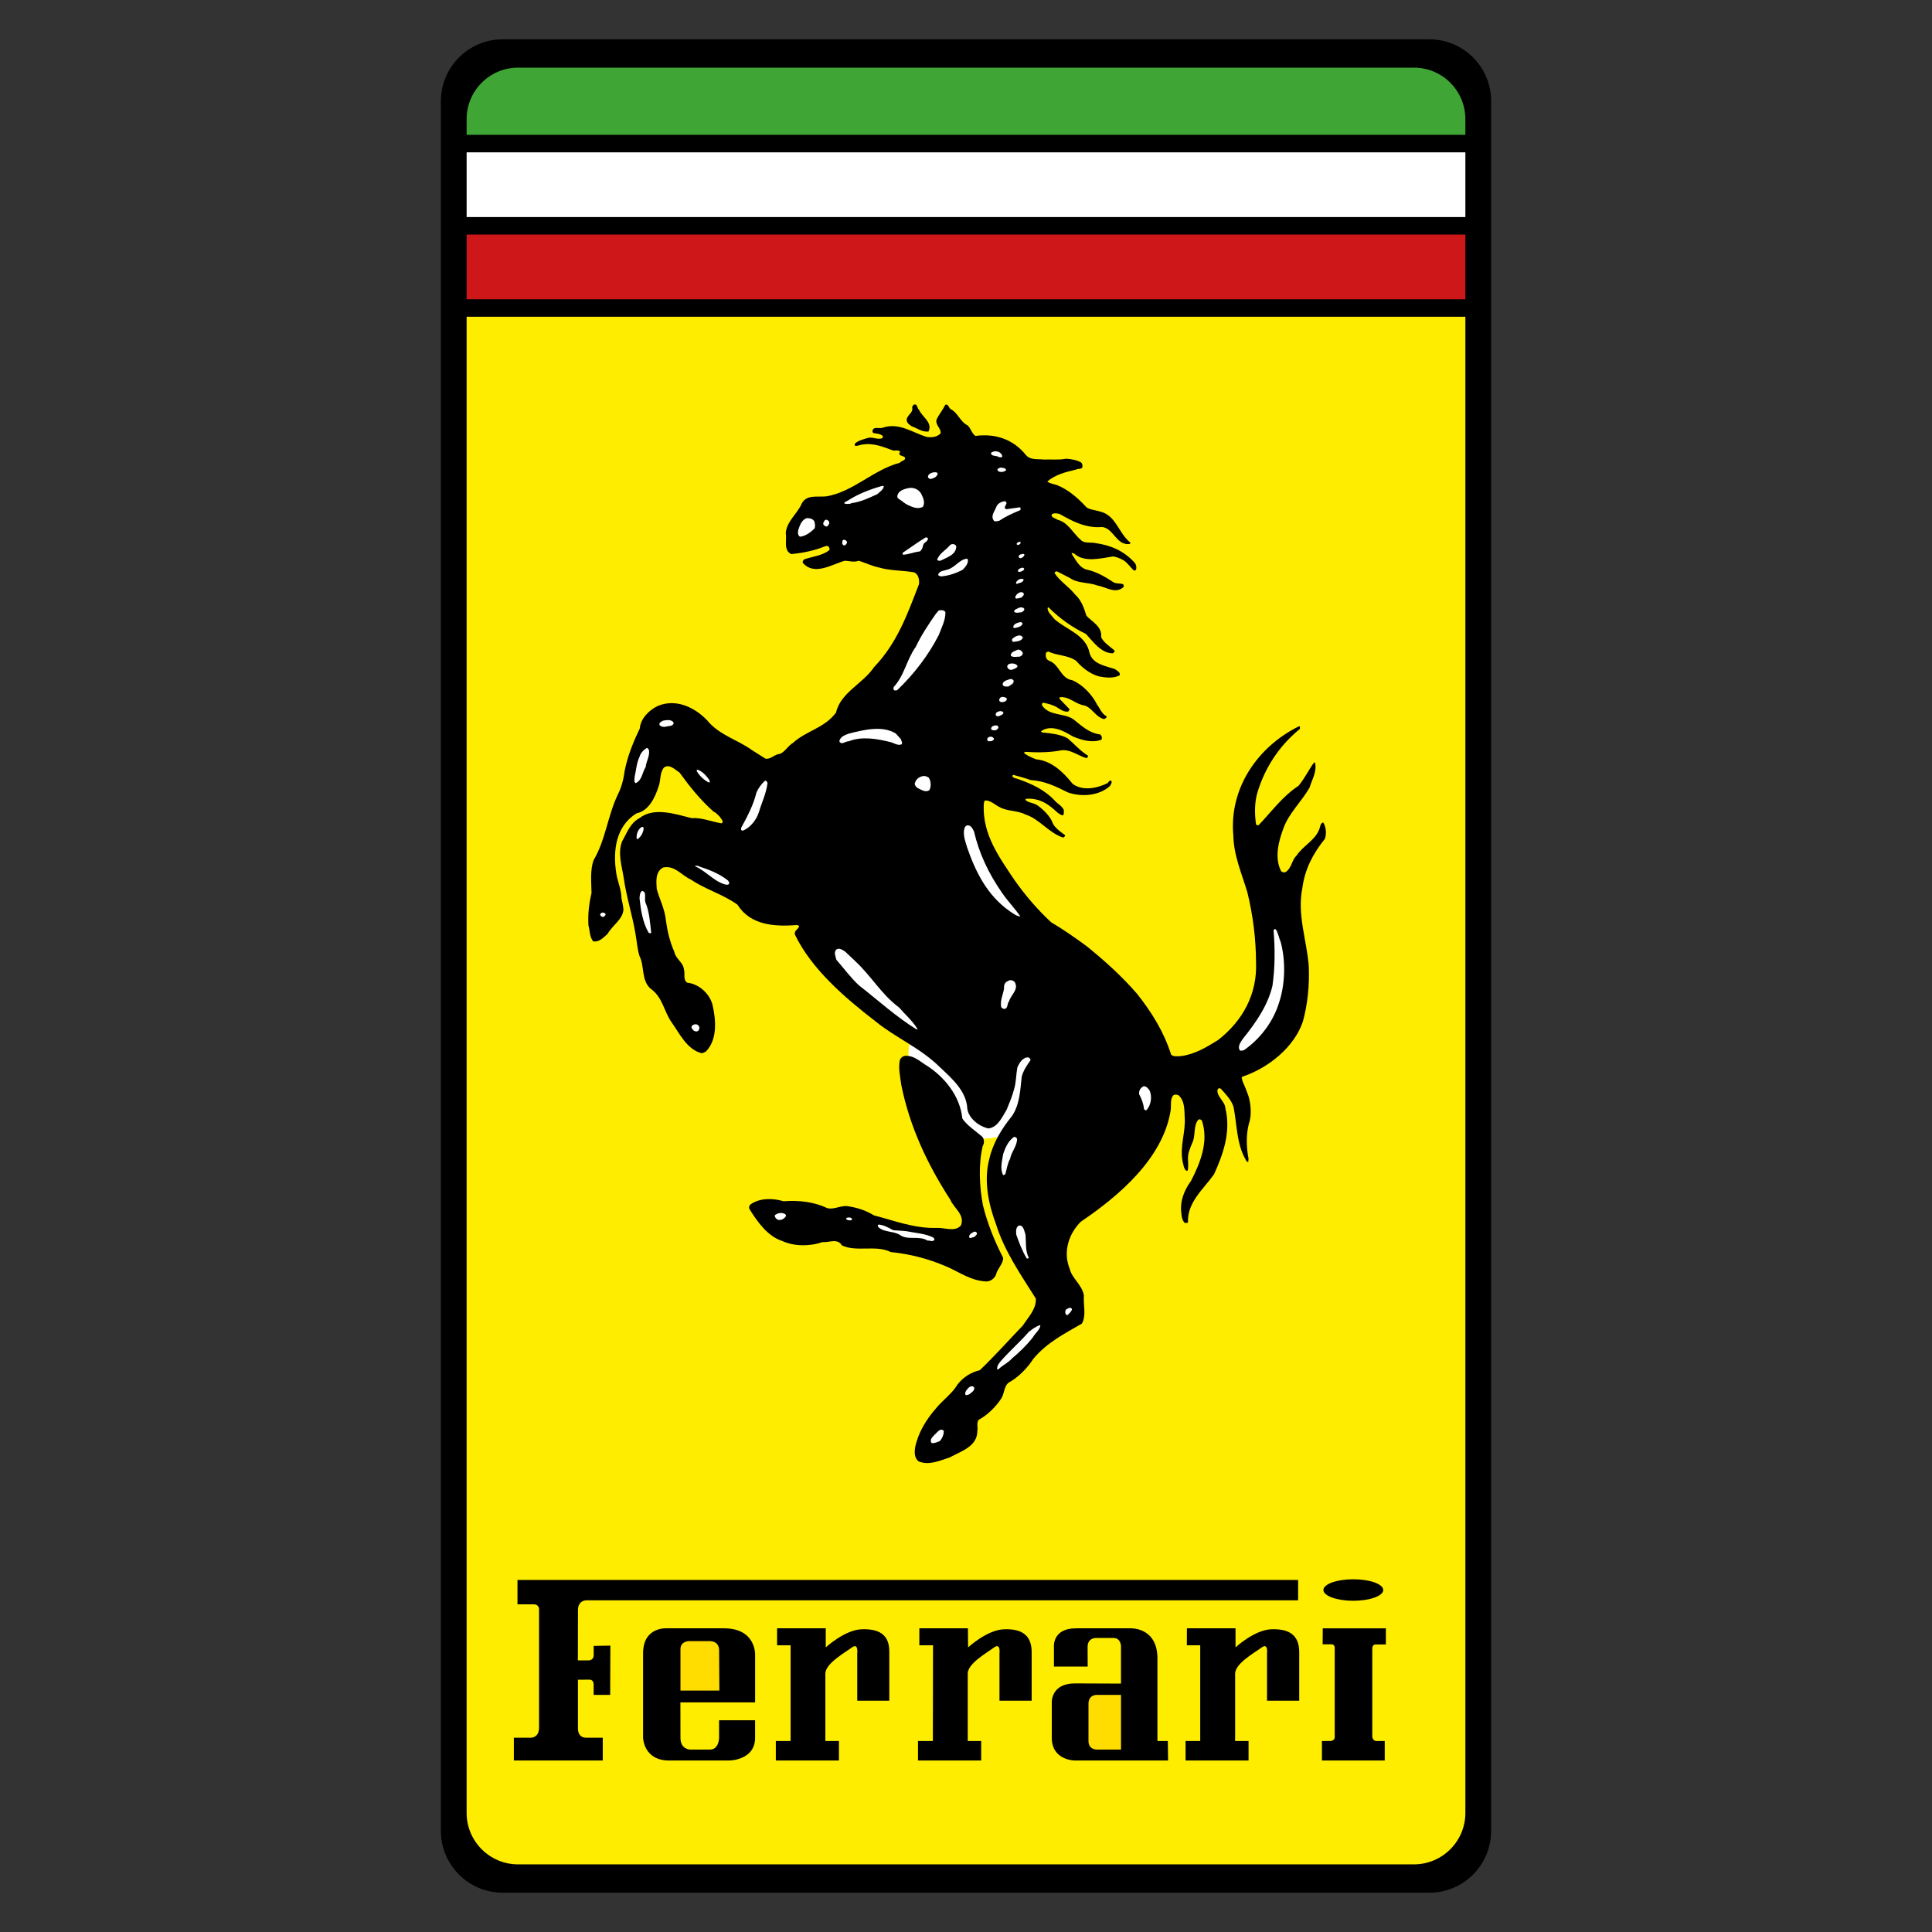
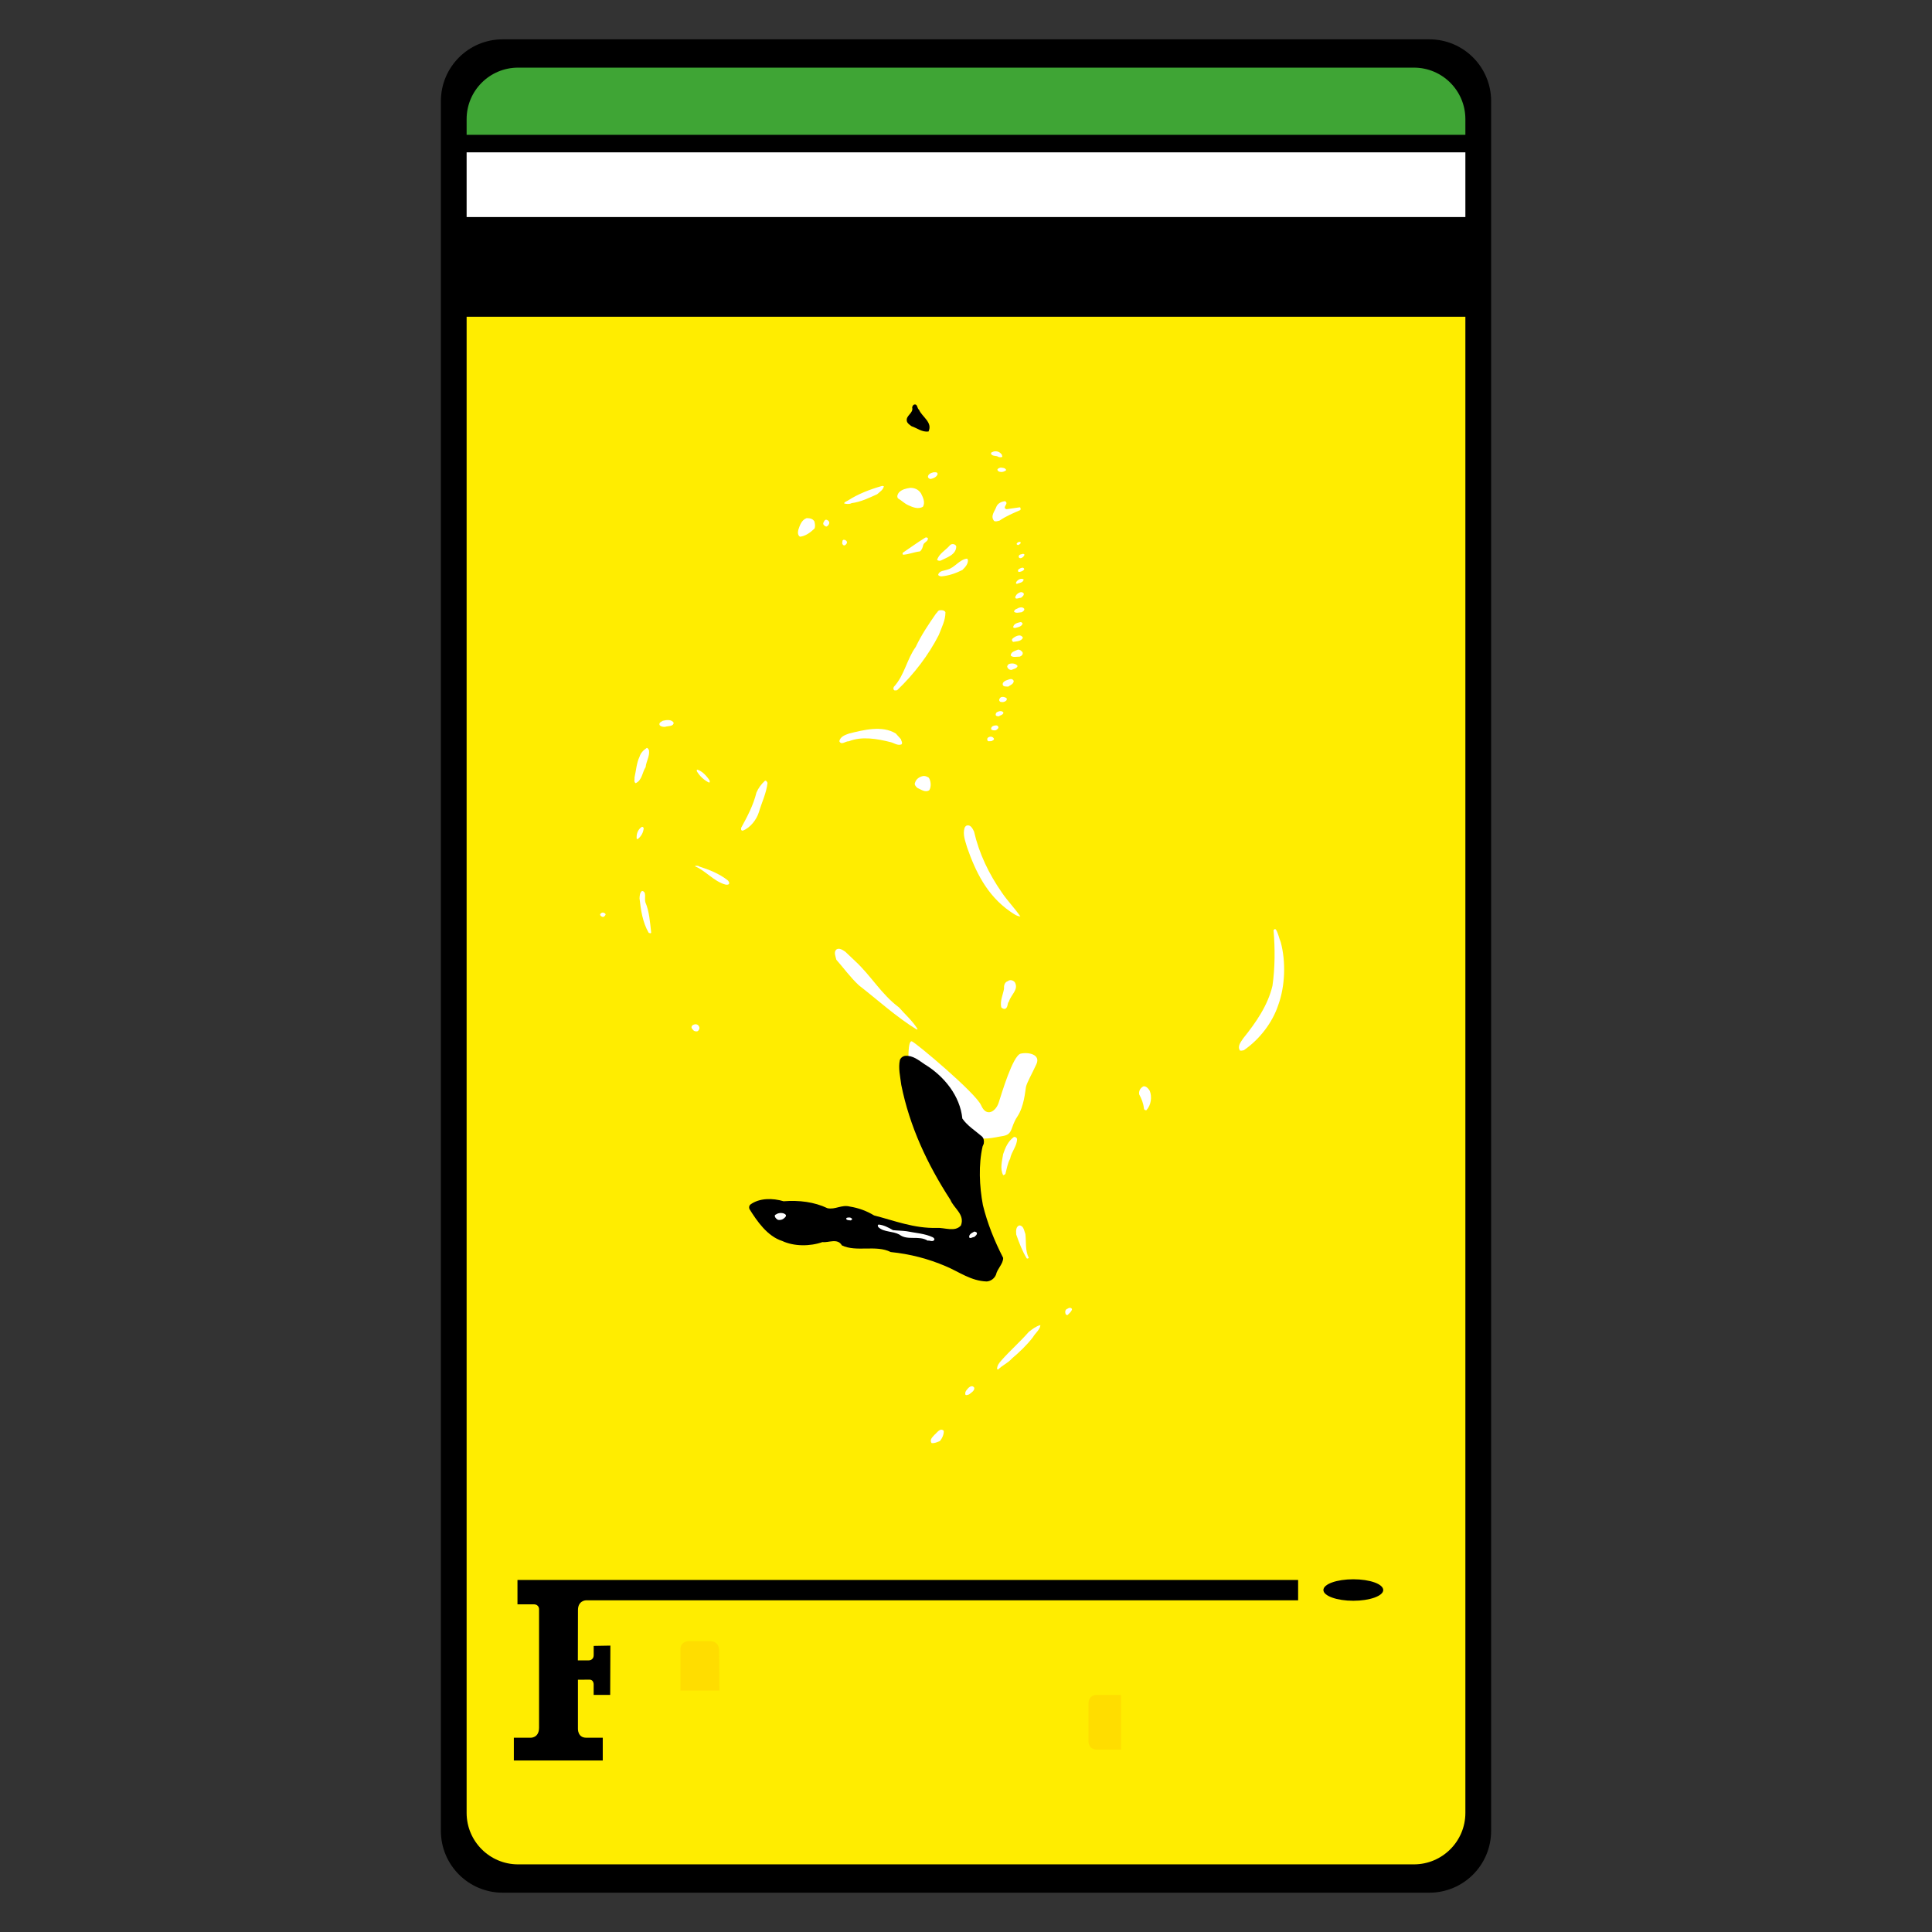
<svg xmlns="http://www.w3.org/2000/svg" width="128" height="128" viewBox="0 0 128 128">
  <rect x="0" y="0" width="128" height="128" fill="#333333" stroke="none" />
  <g fill-rule="evenodd" clip-rule="evenodd">
    <path d="M98.79 121.3c0 2.262-1.83 4.095-4.093 4.095H33.304c-2.262 0-4.094-1.833-4.094-4.094V6.7c0-2.262 1.832-4.094 4.094-4.094h61.394c2.262 0 4.093 1.832 4.093 4.093v114.6z" />
-     <path fill="#CD1719" d="M97.085 19.827V15.54h-66.17v4.287h66.17" />
    <path fill="#FFF" d="M30.915 10.093v4.287h66.17v-4.287h-66.17" />
    <path fill="#3FA535" d="M97.085 8.933v-1.04c0-1.884-1.526-3.412-3.41-3.412h-59.35c-1.883 0-3.41 1.528-3.41 3.412v1.04h66.17z" />
    <path fill="#FFED00" d="M30.915 20.987v99.122c0 1.88 1.527 3.41 3.41 3.41h59.35c1.884 0 3.41-1.53 3.41-3.41V20.986h-66.17z" />
    <path fill="#FFF" d="M60.19 70.385s-.06-1.505.23-1.39 4.24 3.432 4.585 4.24c.35.81.968.404 1.158-.173.19-.578.94-3.14 1.463-3.256.52-.116 1.33.058 1.04.694-.29.635-.637 1.23-.695 1.52-.056.29-.112 1.272-.577 1.968-.46.692-.27 1.154-.924 1.272-.655.115-.886.173-1.29.173-.405 0-1.736-.29-1.967-1.1-.232-.81-.073-1.256-1.174-2.37-1.097-1.115-1.85-1.578-1.85-1.578z" />
    <path d="M60.89 27.153c.204.474.916.833.626 1.436-.432.054-.758-.23-1.122-.35-.133-.097-.275-.186-.312-.333-.09-.39.458-.52.35-.92.024-.072.055-.15.13-.184.237-.058.18.24.328.35z" />
-     <path d="M63.006 27.117c.477.253.598.823 1.102 1.066.222.203.26.524.518.698 1.305-.173 2.5.21 3.347 1.27.288.34.76.25 1.195.295.472-.023.99.042 1.454-.055.34.02.682.074.993.24.097.077.12.22.09.35-.094.118-.292.054-.403.128-.688.16-1.382.335-1.913.79.158.14.412.166.643.24.72.29 1.377.84 1.95 1.472.25.17.576.178.882.275 1.084.243 1.224 1.434 2.042 2.08-.013.025-.05.043-.056.073-.887.132-1.077-1.063-1.84-1.123-1.086.09-1.963-.387-2.812-.865-.174-.042-.416-.09-.534.055.013.217.26.217.404.332.675.146 1.03.9 1.547 1.343.235.242.642.127.973.202.967.136 1.854.49 2.574 1.287.108.113.146.288.11.46-.025.065-.122.085-.165.055-.246-.232-.422-.517-.698-.68-.22-.113-.436-.21-.664-.24-.81.127-1.908.42-2.572-.184l-.167-.054v.073c.256.374.51.94 1.03 1.048.633.136 1.196.476 1.765.846.17.084.402.04.607.11.028.043.066.117.035.183-.537.504-1.182-.015-1.727-.092-.593-.23-1.313-.13-1.822-.496l-.864-.443c-.086-.006-.15.04-.164.11.346.537.932.89 1.36 1.418.424.388.59.894.754 1.416.397.413 1.05.715.974 1.416.188.394.585.6.9.902-.016.072-.067.13-.126.166-.786-.007-1.293-.76-1.785-1.287-.902-.426-1.745-1.032-2.465-1.748-.043-.02-.062.01-.074.037.008.296.275.488.462.735.778.697 2.083 1.036 2.315 2.225.205.764 1.055.867 1.692 1.085.117.107.364.187.313.404-.406.236-.99.155-1.397.074-.57-.17-1.078-.55-1.472-1.01-.544-.41-1.27-.345-1.838-.627-.08.01-.166.02-.184.11-.037.2.004.41.22.497.684.25.757 1.18 1.527 1.287.678.286 1.323.958 1.654 1.637.196.245.297.603.625.754.002.106-.093.144-.164.183-.535-.094-.817-.764-1.308-.9-.59-.08-.984-.596-1.6-.55-.104.028-.048.11 0 .164l.59.608c.048.064-.033.142-.074.183-.398.05-.664-.307-.992-.405-.214-.096-.44-.133-.646-.185-.1.02-.124.122-.072.203.49.686 1.396.466 2.042.882.545.43 1.063.94 1.783 1.014.105.073.16.225.094.35-.622.243-1.36.018-1.913-.222-.607-.366-1.418-.81-2.096-.332l.073.075c.578.064 1.175.11 1.693.385.443.377.857.86 1.36 1.16-.003.063-.054.11-.093.165-.618-.175-1.137-.667-1.82-.5-.72.126-1.528.126-2.264.076-.027.024-.083.04-.054.092.226.18.502.29.79.405.976.083 1.767.805 2.41 1.618.658.502 1.624.3 2.314-.037.077-.06.128-.24.26-.147.052.12-.045.227-.095.333-.724.657-1.91.74-2.795.422-.778-.39-1.552-.767-2.447-.81-.388-.14-.78-.247-1.157-.348-.037.023-.083.05-.055.11.082.125.235.106.368.166.896.317 1.777.703 2.502 1.508.172.156.43.308.53.553-.022.113.038.298-.09.348-.308-.1-.525-.39-.773-.568-.478-.378-1.03-.588-1.636-.534-.043.014-.05.045-.036.09.236.203.587.17.845.387.377.284.818.717.977 1.195.178.3.512.534.79.736.03.078-.077.12-.11.166-.94-.286-1.587-1.24-2.5-1.527-.53-.28-1.19-.21-1.692-.478-.34-.16-.604-.456-.977-.46-.128.06-.083.2-.108.314-.075 1.954 1.02 3.438 2.04 4.965.683.97 1.508 1.943 2.43 2.796.793.464 1.57 1.01 2.353 1.584 1.174.95 2.317 1.973 3.346 3.164.973 1.228 1.777 2.537 2.244 4.01.14.16.407.115.627.108.92-.11 1.7-.577 2.482-1.064 1.655-1.293 2.602-3.057 2.52-5.15-.01-1.63-.217-3.162-.57-4.617-.37-1.26-.91-2.438-.937-3.807-.276-3.113 1.606-5.857 4.338-7.21h.074v.167c-1.43 1.168-2.35 2.648-2.83 4.267-.176.62-.176 1.388-.076 2.06.02.06.093.045.165.056.855-.89 1.61-1.94 2.65-2.612.41-.492.667-1.057 1.03-1.545.017-.022.035.012.072.038.114.612-.213 1.09-.367 1.618-.516.916-1.37 1.697-1.728 2.686-.317.836-.622 1.957-.166 2.85.06.077.18.105.293.074.424-.268.396-.78.74-1.104.43-.65 1.233-1.007 1.505-1.748.064-.162.064-.404.258-.44.183.3.233.715.11 1.084-.777.956-1.33 2.013-1.49 3.237-.367 1.8.293 3.46.423 5.223.05 1.252-.077 2.485-.386 3.624-.57 1.733-2.318 3.104-3.974 3.66-.164.05-.037.183-.037.294.145.317.276.652.404 1.013.156.526.222 1.28.02 1.836-.184.708-.165 1.553-.02 2.302l-.018.218c-.11-.006-.15-.092-.167-.146-.614-1.05-.577-2.345-.81-3.513-.16-.47-.518-.836-.845-1.195-.1-.068-.197-.004-.22.092-.027.478.508.74.532 1.233.37 1.534-.156 3.028-.754 4.34-.706 1-1.788 1.86-1.73 3.2-.06.053-.145.006-.204.036-.194-.185-.212-.425-.235-.644-.106-.84.203-1.537.643-2.153.61-1.187 1.187-2.604.718-3.99-.068-.09-.176-.105-.24-.056-.348.42-.155 1.072-.404 1.548-.133.342-.307.674-.275 1.102.01.215.027.486-.02.718-.03.017-.072 0-.092.018-.186-.17-.183-.405-.24-.59-.218-1.047.213-1.95.13-2.995-.017-.547-.017-1.1-.424-1.435-.13-.036-.233-.055-.33.02-.238.27-.11.708-.186 1.066-.53 3.107-3.36 5.557-5.938 7.302-.807.798-1.195 2.01-.737 3.128.15.635.834 1.067.938 1.765-.052.625.18 1.286-.13 1.857-1.127.658-2.3 1.234-3.218 2.335-.405.63-1.01 1.243-1.672 1.6-.27.272-.25.682-.442 1.013-.355.548-.91 1.107-1.49 1.416-.184.184-.056.504-.108.77-.006 1.023-1.11 1.336-1.82 1.73-.646.207-1.386.565-2.08.26-.28-.23-.266-.61-.222-.92.214-1.004.74-1.853 1.418-2.63.478-.557 1.056-.96 1.396-1.545.396-.496.902-.808 1.47-.938 1-.95 1.89-1.962 2.854-2.962.374-.57.894-1.092.862-1.782-1.018-1.612-2.1-3.18-2.646-4.948-.49-1.307-.818-2.864-.442-4.285.243-1.076.81-2.004 1.508-2.867.516-.755.543-1.708.646-2.613.107-.4.334-.738.57-1.066.034-.12-.086-.17-.13-.204-.377-.02-.617.388-.736.683-.083.467-.073.987-.22 1.452-.117.45-.3.877-.48 1.323-.283.455-.577 1.177-1.212 1.25-.616-.125-1.298-.662-1.397-1.288-.052-1.172-.98-1.98-1.822-2.774-1.32-1.297-2.9-1.924-4.267-3.036-2.044-1.575-4.246-3.474-5.332-5.74-.08-.286.24-.345.277-.57l-.11-.07c-1.503.12-3.112.028-3.974-1.344-.97-.7-2.102-1-3.07-1.656-.627-.28-1.092-.976-1.857-.81-.524.29-.456.888-.424 1.418.18.688.536 1.317.606 2.078.1.728.266 1.446.57 2.114.066.425.587.68.625 1.14.097.273-.078.684.222.883.752.07 1.487.715 1.673 1.47.233.995.335 2.306-.44 3.092-.094.033-.176.097-.275.11-.99-.243-1.477-1.33-2.004-2.06-.51-.738-.59-1.672-1.398-2.226-.616-.574-.378-1.486-.72-2.152-.146-.46-.173-.953-.257-1.417-.21-1.29-.614-2.49-.79-3.77-.123-.778-.41-1.638-.108-2.41.32-.547.52-1.204 1.157-1.544.97-.754 2.388-.257 3.44 0 .72-.038 1.32.24 2.004.35.17-.15-.063-.3-.11-.423-.14-.143-.27-.29-.424-.35-.892-.787-1.61-1.697-2.26-2.592-.317-.208-.68-.598-1.032-.333-.295.35-.194.874-.368 1.288-.217.685-.635 1.586-1.453 1.747-1.365.85-1.572 2.46-1.34 3.956.08.56.338 1.06.347 1.672.05.242.115.49.13.773-.073.652-.73 1.014-1.05 1.583-.285.25-.56.567-.956.496-.247-.306-.21-.71-.313-1.05-.046-.772.046-1.477.204-2.15-.012-.72-.103-1.55.145-2.19.79-1.348.932-2.955 1.6-4.34.254-.505.386-1.05.46-1.618.202-.98.574-1.884.993-2.76.055-.66.62-1.216 1.195-1.49 1.182-.488 2.398.058 3.254.94.814 1.002 1.998 1.278 2.98 1.986l.9.57c.304.046.533-.206.81-.294.424-.028.65-.552 1.012-.755.888-.81 2.08-.97 2.85-2.004.297-1.333 1.784-1.91 2.522-3.017 1.538-1.595 2.23-3.567 2.977-5.5.023-.296-.023-.618-.314-.773-.762-.14-1.585-.103-2.297-.313-.494-.102-.932-.314-1.382-.46-.306.124-.614.013-.92 0-.857.238-2.035 1.03-2.796.13-.01-.112.06-.218.166-.24.538-.18 1.143-.234 1.6-.588.03-.08 0-.166-.035-.22-.083-.103-.21-.047-.295-.02-.688.277-1.428.423-2.19.5-.54-.255-.28-.926-.365-1.398.056-.782.783-1.285 1.064-1.968.334-.6 1.037-.396 1.622-.46 1.795-.303 3.12-1.77 4.87-2.224.094-.152.37-.125.35-.332-.11-.18-.524-.083-.33-.404-.138-.14-.293-.055-.46-.074-.66-.244-1.338-.538-2.097-.386-.144.022-.27.092-.424.074-.04-.042-.023-.102-.02-.147.236-.21.534-.276.828-.368.34-.112.616.12.976.017.046-.037.05-.093.056-.147-.18-.17-.417-.16-.627-.202-.092-.055-.067-.174-.037-.238.127-.18.42-.05.627-.11 1.1-.383 1.985.316 2.943.604.328.052.688.01.918-.24.037-.347-.39-.564-.26-.937.164-.33.41-.625.572-.957.22-.065.21.21.37.307z" />
    <path fill="#FFF" d="M66.39 30.15c-.023.042.027.06.018.112-.115.068-.263.022-.35-.037-.156-.028-.335-.02-.402-.166-.006-.112.113-.103.183-.148.223-.04.425.028.55.24zM66.665 31.144c-.124.115-.295.152-.44.11-.073-.01-.13-.082-.147-.128.026-.1.13-.124.22-.146.128.012.306.012.367.164zM62.122 31.402c-.056.207-.284.29-.46.332-.104-.006-.17-.065-.185-.148.016-.184.214-.258.37-.294.095.003.254-.042.275.11zM58.555 32.21c-.02.23-.284.39-.44.534-.552.25-1.084.51-1.693.59-.14.08-.36.063-.498.018.025-.102.155-.13.243-.185.702-.452 1.47-.744 2.28-.975l.108.018zM61.02 32.69c.125.25.294.582.13.88-.327.202-.713.02-.995-.108-.247-.116-.44-.318-.66-.442-.1-.138-.015-.298.072-.404.197-.193.46-.254.736-.295.28-.004.543.097.718.37zM66.684 33.314c.01.146-.267.34 0 .423l.883-.128c.056.016.06.122.036.183-.48.206-.95.404-1.38.7-.12.026-.267.09-.367.017-.258-.322.05-.634.148-.918.096-.25.35-.37.604-.386l.076.108zM53.957 34.547c.033.146.076.325 0 .478-.273.26-.604.5-.955.533-.164-.093-.147-.308-.11-.458.098-.296.213-.65.55-.773.19.006.39.016.515.22zM54.93 34.564c.04.115-.036.248-.145.313-.108.03-.163-.057-.22-.11-.063-.098.01-.185.055-.258.078-.15.245-.047.31.054zM61.478 35.668c.016.21-.266.252-.312.44-.036.157-.082.32-.22.424-.386.04-.722.196-1.105.22-.065-.028-.035-.087-.035-.127.5-.332.99-.7 1.51-1.013.05-.005.123-.018.163.056zM56.11 35.89c.028.103-.06.186-.13.237-.118.03-.158-.06-.184-.128.027-.09-.018-.218.11-.24.075.003.16.04.204.13zM67.603 35.907c.068.105-.07.155-.13.203-.082 0-.16-.06-.09-.128.048-.057.12-.1.22-.075zM63.356 36.2c-.008.566-.65.74-1.03.94-.088.036-.18-.002-.24-.037.11-.415.575-.65.847-.975.1-.125.368-.107.423.073zM67.878 36.753c-.037.105-.118.186-.22.22-.064.028-.156-.006-.165-.072-.01-.08.035-.144.11-.165.082-.003.21-.103.275.018zM64.127 37.084c.023.283-.18.495-.368.68-.446.22-.906.385-1.416.423-.078-.024-.17-.033-.185-.11.073-.283.412-.255.643-.35.465-.13.763-.66 1.27-.717l.054.074zM67.86 37.71c-.07.126-.23.176-.367.183-.07-.038-.052-.125-.02-.166.097-.065.33-.212.388-.018zM67.823 38.39c-.042.23-.304.22-.46.295-.092-.047-.036-.1-.017-.147.11-.154.316-.25.477-.147zM67.823 39.31c.045.12-.09.228-.183.294-.13-.002-.235.09-.35.037-.07-.093.018-.166.056-.238.113-.127.34-.26.477-.092zM67.86 40.34c.022.116-.092.167-.164.22-.172.013-.393.09-.516-.037.012-.084.095-.167.183-.184.124-.085.383-.173.498 0zM62.638 40.56c.005.54-.258 1.02-.44 1.508-.673 1.32-1.624 2.576-2.76 3.66-.055.024-.12.005-.165.017-.113-.053-.087-.172-.055-.237.72-.79.852-1.82 1.453-2.65.363-.774.848-1.496 1.342-2.207.098-.07.12-.216.258-.22.134-.014.29-.01.368.13zM67.752 41.314c-.067.21-.33.25-.517.294-.056-.007-.092-.026-.11-.056.033-.228.27-.287.46-.33.067-.03.127.025.167.092zM67.77 42.252c-.112.246-.417.236-.646.275-.084-.053-.1-.14-.053-.203.156-.152.552-.378.7-.072zM67.752 43.227c.038.15-.08.232-.186.276-.204-.003-.47.08-.605-.074.017-.256.293-.302.478-.387.122-.017.233.066.314.184zM67.42 44.127c-.07.186-.272.182-.405.258-.12.002-.217-.06-.258-.147-.07-.1.014-.178.074-.24.19-.075.474-.057.59.13zM67.162 45.104c.008.212-.235.29-.367.386-.14-.013-.277.015-.35-.092-.06-.165.09-.26.2-.313.153-.032.382-.215.517.02zM66.684 46.244c.02.024.003.08.018.127-.106.145-.28.164-.423.13-.084-.054-.103-.14-.056-.202.072-.192.33-.128.46-.054zM66.483 47.218c-.033.15-.214.17-.314.24-.094 0-.185-.015-.203-.094-.002-.09.036-.173.13-.202.098-.054.31-.09.386.056zM44.633 47.88c-.02.27-.373.203-.57.276-.128.005-.3-.014-.367-.128-.05-.165.132-.215.22-.277.224-.048.568-.113.717.13zM66.15 48.174c.003.102-.092.152-.165.203-.118.027-.258.01-.313-.056-.032-.117.063-.215.166-.238.095-.03.262-.06.313.092zM59.694 48.982c.006.103.125.212.038.332-.257.11-.504-.095-.736-.147-.872-.22-1.902-.403-2.758-.055-.22-.018-.495.285-.627 0 .046-.308.394-.427.646-.515.93-.23 2.19-.56 3.092 0l.346.385zM65.855 48.946c.005.085-.096.112-.146.147-.074.025-.158.005-.222.02-.1-.05-.093-.162-.055-.22.12-.124.343-.12.422.053zM42.997 49.7c.06.4-.18.727-.222 1.122-.226.346-.23.874-.663 1.067-.137-.098-.055-.245-.072-.387.106-.464.132-.953.33-1.362.064-.242.277-.462.48-.587.073-.004.104.085.147.147zM47.023 51.723c-.015.038.018.097-.036.13-.332-.152-.664-.465-.828-.774l.02-.092c.338.083.645.428.843.735zM61.532 51.52c.145.212.18.59.038.83-.262.187-.56-.05-.79-.148-.123-.106-.225-.23-.148-.37.075-.238.318-.39.554-.42.123-.01.234.04.346.11zM50.85 51.87c-.077.686-.38 1.284-.57 1.932-.15.49-.56 1.037-1.068 1.23-.065.004-.105-.027-.11-.073v-.11c.414-.755.81-1.508 1.013-2.336.127-.3.325-.57.57-.79.087-.02.128.068.165.147zM64.532 55.09c.337 1.46.978 2.802 1.857 4.063.357.528.835 1.014 1.212 1.563-.258-.01-.475-.204-.68-.33-1.555-1.083-2.305-2.683-2.85-4.25-.117-.418-.3-.837-.166-1.286.032-.076.096-.157.184-.166.234-.028.35.216.442.405zM42.647 54.868c-.024.276-.152.53-.388.718h-.074c-.04-.317.073-.644.35-.81.04.005.092.032.11.092zM48.22 58.326c.043.06.126.136.074.24-.058.07-.178.05-.242.035-.762-.207-1.31-.924-2.02-1.212.04-.035.214-.052.294.018.66.216 1.313.464 1.893.92zM42.758 59.78c.26.598.307 1.325.384 2.003-.017.094-.123.02-.164.018-.4-.69-.52-1.487-.607-2.28.01-.194.02-.39.167-.495.326.053.138.495.22.754zM40.128 60.57c-.015.08-.083.15-.167.183-.09-.01-.187-.07-.2-.146 0-.09.087-.122.146-.147.087-.01.17.035.222.11zM84.854 62.427c.346 1.294.29 2.908-.166 4.157-.38 1.15-1.217 2.263-2.28 2.996-.086.02-.19.044-.258.02-.19-.29.066-.565.203-.79.87-1.08 1.64-2.197 1.95-3.495.175-1.194.175-2.5.073-3.678.023-.062.106-.126.166-.037.146.24.192.54.312.827zM56.642 63.66c1.076.99 1.734 2.2 2.925 3.09.396.46.89.88 1.214 1.415v.037h-.054c-1.348-.83-2.565-1.943-3.826-2.925-.583-.546-1-1.138-1.49-1.69-.05-.22-.19-.505 0-.68.19-.13.413.028.59.145l.642.608zM67.235 65.076c.276.488-.266.834-.385 1.27-.135.134-.046.392-.258.494-.126.017-.213-.054-.258-.108-.09-.427.115-.82.183-1.214-.01-.22.03-.44.257-.516.13-.113.34-.07.46.074zM46.325 68.036c.044.09-.012.208-.09.276-.09.048-.188.01-.26-.018-.084-.1-.198-.17-.148-.296.034-.078.11-.108.186-.128.133-.034.265.026.312.166z" />
    <path d="M61.276 70.52c1.288.79 2.33 2.088 2.482 3.588.337.485.857.803 1.307 1.192.11.11.146.294.11.48l-.073.164c-.282 1.218-.216 2.65.018 3.898.295 1.208.763 2.367 1.342 3.495.005.406-.386.704-.477 1.12-.103.243-.336.422-.607.444-1.05-.03-1.844-.646-2.72-1.01-1.154-.496-2.37-.81-3.644-.94-.973-.493-2.28.02-3.236-.44-.288-.504-.892-.163-1.288-.22-.824.292-1.886.292-2.667-.074-.98-.31-1.667-1.308-2.17-2.115-.046-.115-.015-.23.056-.294.604-.448 1.486-.438 2.205-.222 1.033-.08 2.035.046 2.905.46.514.115.94-.254 1.49-.107.563.09 1.095.28 1.603.587 1.342.344 2.647.867 4.153.827.52-.032 1.2.294 1.6-.164.277-.724-.473-1.14-.697-1.693-1.537-2.368-2.704-4.874-3.255-7.612-.07-.556-.21-1.126-.094-1.654.057-.15.2-.26.352-.277.514-.038.89.29 1.304.57z" />
    <path fill="#FFF" d="M76.173 72.268c.164.404.09.947-.22 1.286-.11.015-.154-.05-.165-.11-.036-.358-.164-.662-.313-.937-.04-.238.076-.423.276-.533.177-.034.324.136.423.294zM67.383 75.448c.008.478-.374.846-.46 1.324-.17.298-.218.66-.314 1.012-.05.03-.092.072-.147.072-.23-.433-.063-.97 0-1.397.143-.424.317-.84.7-1.123.084-.037.174.014.22.11zM52.063 80.487c.052.105-.098.215-.186.276-.092.06-.228.076-.332.056-.088-.045-.18-.137-.2-.205-.062-.143.09-.148.145-.2.175-.076.437-.076.573.072zM56.458 80.764c.006.044-.063.06-.09.092-.122-.01-.23-.01-.297-.073-.028-.07.03-.113.075-.11.114-.022.232-.026.313.09zM59.16 81.5c.282.033.595.033.902.072.574.117 1.2.146 1.746.404.03.034.122.067.093.166-.11.167-.3.02-.438.055-.59-.37-1.338.018-1.877-.404-.44-.24-1.007-.145-1.38-.48-.06-.074-.078-.145 0-.184.342.03.644.192.956.37zM67.934 81.756c.064.506-.027 1.098.222 1.564.002.057-.098.075-.13.055-.313-.512-.51-1.055-.697-1.582-.02-.25-.03-.517.2-.606.287.007.315.337.404.57zM64.716 81.665c.045.13-.098.228-.184.294-.116-.003-.217.115-.313.035-.056-.193.154-.3.275-.367.066-.058.146-.02.22.037zM71.023 86.74c-.024.148-.182.27-.292.386-.053.017-.126-.04-.13-.073-.058-.146-.023-.307.13-.348.062-.06.247-.105.293.036zM68.928 87.79c-.01.294-.337.525-.497.808-.372.487-.905 1.004-1.38 1.398-.266.31-.633.445-.918.736l-.073-.02c-.006-.244.136-.412.275-.57.6-.68 1.263-1.254 1.82-1.896.24-.19.482-.378.773-.457zM64.55 91.945c.02.207-.208.323-.348.44-.08.016-.18.08-.24.02-.045-.152.04-.28.13-.37.098-.144.334-.305.458-.09zM62.527 94.795c.01.23-.088.476-.258.68-.176.065-.358.162-.553.13-.146-.235.07-.39.184-.534.185-.145.388-.508.627-.275z" />
    <path d="M89.66 106.055c1.093 0 1.983-.322 1.983-.71 0-.4-.89-.714-1.984-.714-1.09 0-1.98.314-1.98.714.002.388.89.71 1.98.71zM39.934 115.13v1.508h-5.89v-1.508h1.093s.577.036.577-.67v-7.805s.04-.365-.365-.365h-1.065v-1.612h51.72v1.348H38.81s-.518.018-.518.643l-.007 3.335h.7s.348.024.348-.358v-.6l1.106-.02-.013 3.266h-1.095v-.704s0-.296-.258-.307l-.783.005v3.242s-.03.6.548.6h1.096z" />
-     <path d="M45.726 115.913s-.643 0-.643-.765l-.005-2.36h4.95v-3.166s.063-1.742-2.06-1.742h-3.75s-1.613-.147-1.613 1.66v5.59s.03 1.508 1.72 1.508h3.984s1.718 0 1.718-1.508v-1.16h-2.386v1.16s0 .783-.6.783h-1.316zM58.92 112.677h-2.125v-3.137s.09-.713-.347-.396c-.448.336-1.725 1.036-1.766 1.713v4.49h.9v1.29H51.4v-1.29h.98v-6.343h-.896v-1.125h3.225v1.264s1.278-1.177 2.397-1.2c1.13-.036 1.807.354 1.812 1.454v3.28zM74.87 107.88s1.813-.112 1.813 1.995v5.473h.688l.018 1.29h-6.186s-1.52 0-1.52-1.508v-2.366s-.04-1.234 1.527-1.234l3.058.012v-2.473s0-.542-.488-.548h-1.177s-.547-.02-.547.594l.006 1.3h-2.237v-1.293s-.123-1.242 1.454-1.242h3.59zM68.35 112.677h-2.132v-3.137s.09-.713-.353-.396c-.442.336-1.72 1.036-1.75 1.713v4.49h.89v1.29H60.82v-1.29h.984l.012-6.343h-.907v-1.125h3.218l.013 1.264s1.272-1.177 2.397-1.2c1.117-.036 1.788.354 1.813 1.454v3.28zM86.074 112.677h-2.13v-3.137s.088-.713-.347-.396c-.447.336-1.73 1.036-1.766 1.713v4.49h.89v1.29h-4.173v-1.29h.97v-6.343h-.887l.006-1.125h3.22v1.264s1.27-1.177 2.395-1.2c1.12-.036 1.797.354 1.825 1.454v3.28zM90.92 115.083s.035.265.28.265h.542v1.29h-4.16v-1.29h.542s.324 0 .305-.287v-5.803s.046-.317-.207-.317h-.593l.006-1.06h4.183v1.07h-.683s-.218-.01-.218.27v5.863z" />
    <path fill="#FD0" d="M45.083 112.005h2.578l-.018-2.69s.03-.587-.64-.587h-1.36s-.56 0-.56.53v2.747zM74.27 112.292v3.62h-1.643s-.512 0-.512-.564v-2.495s-.018-.56.56-.56h1.594z" />
  </g>
</svg>